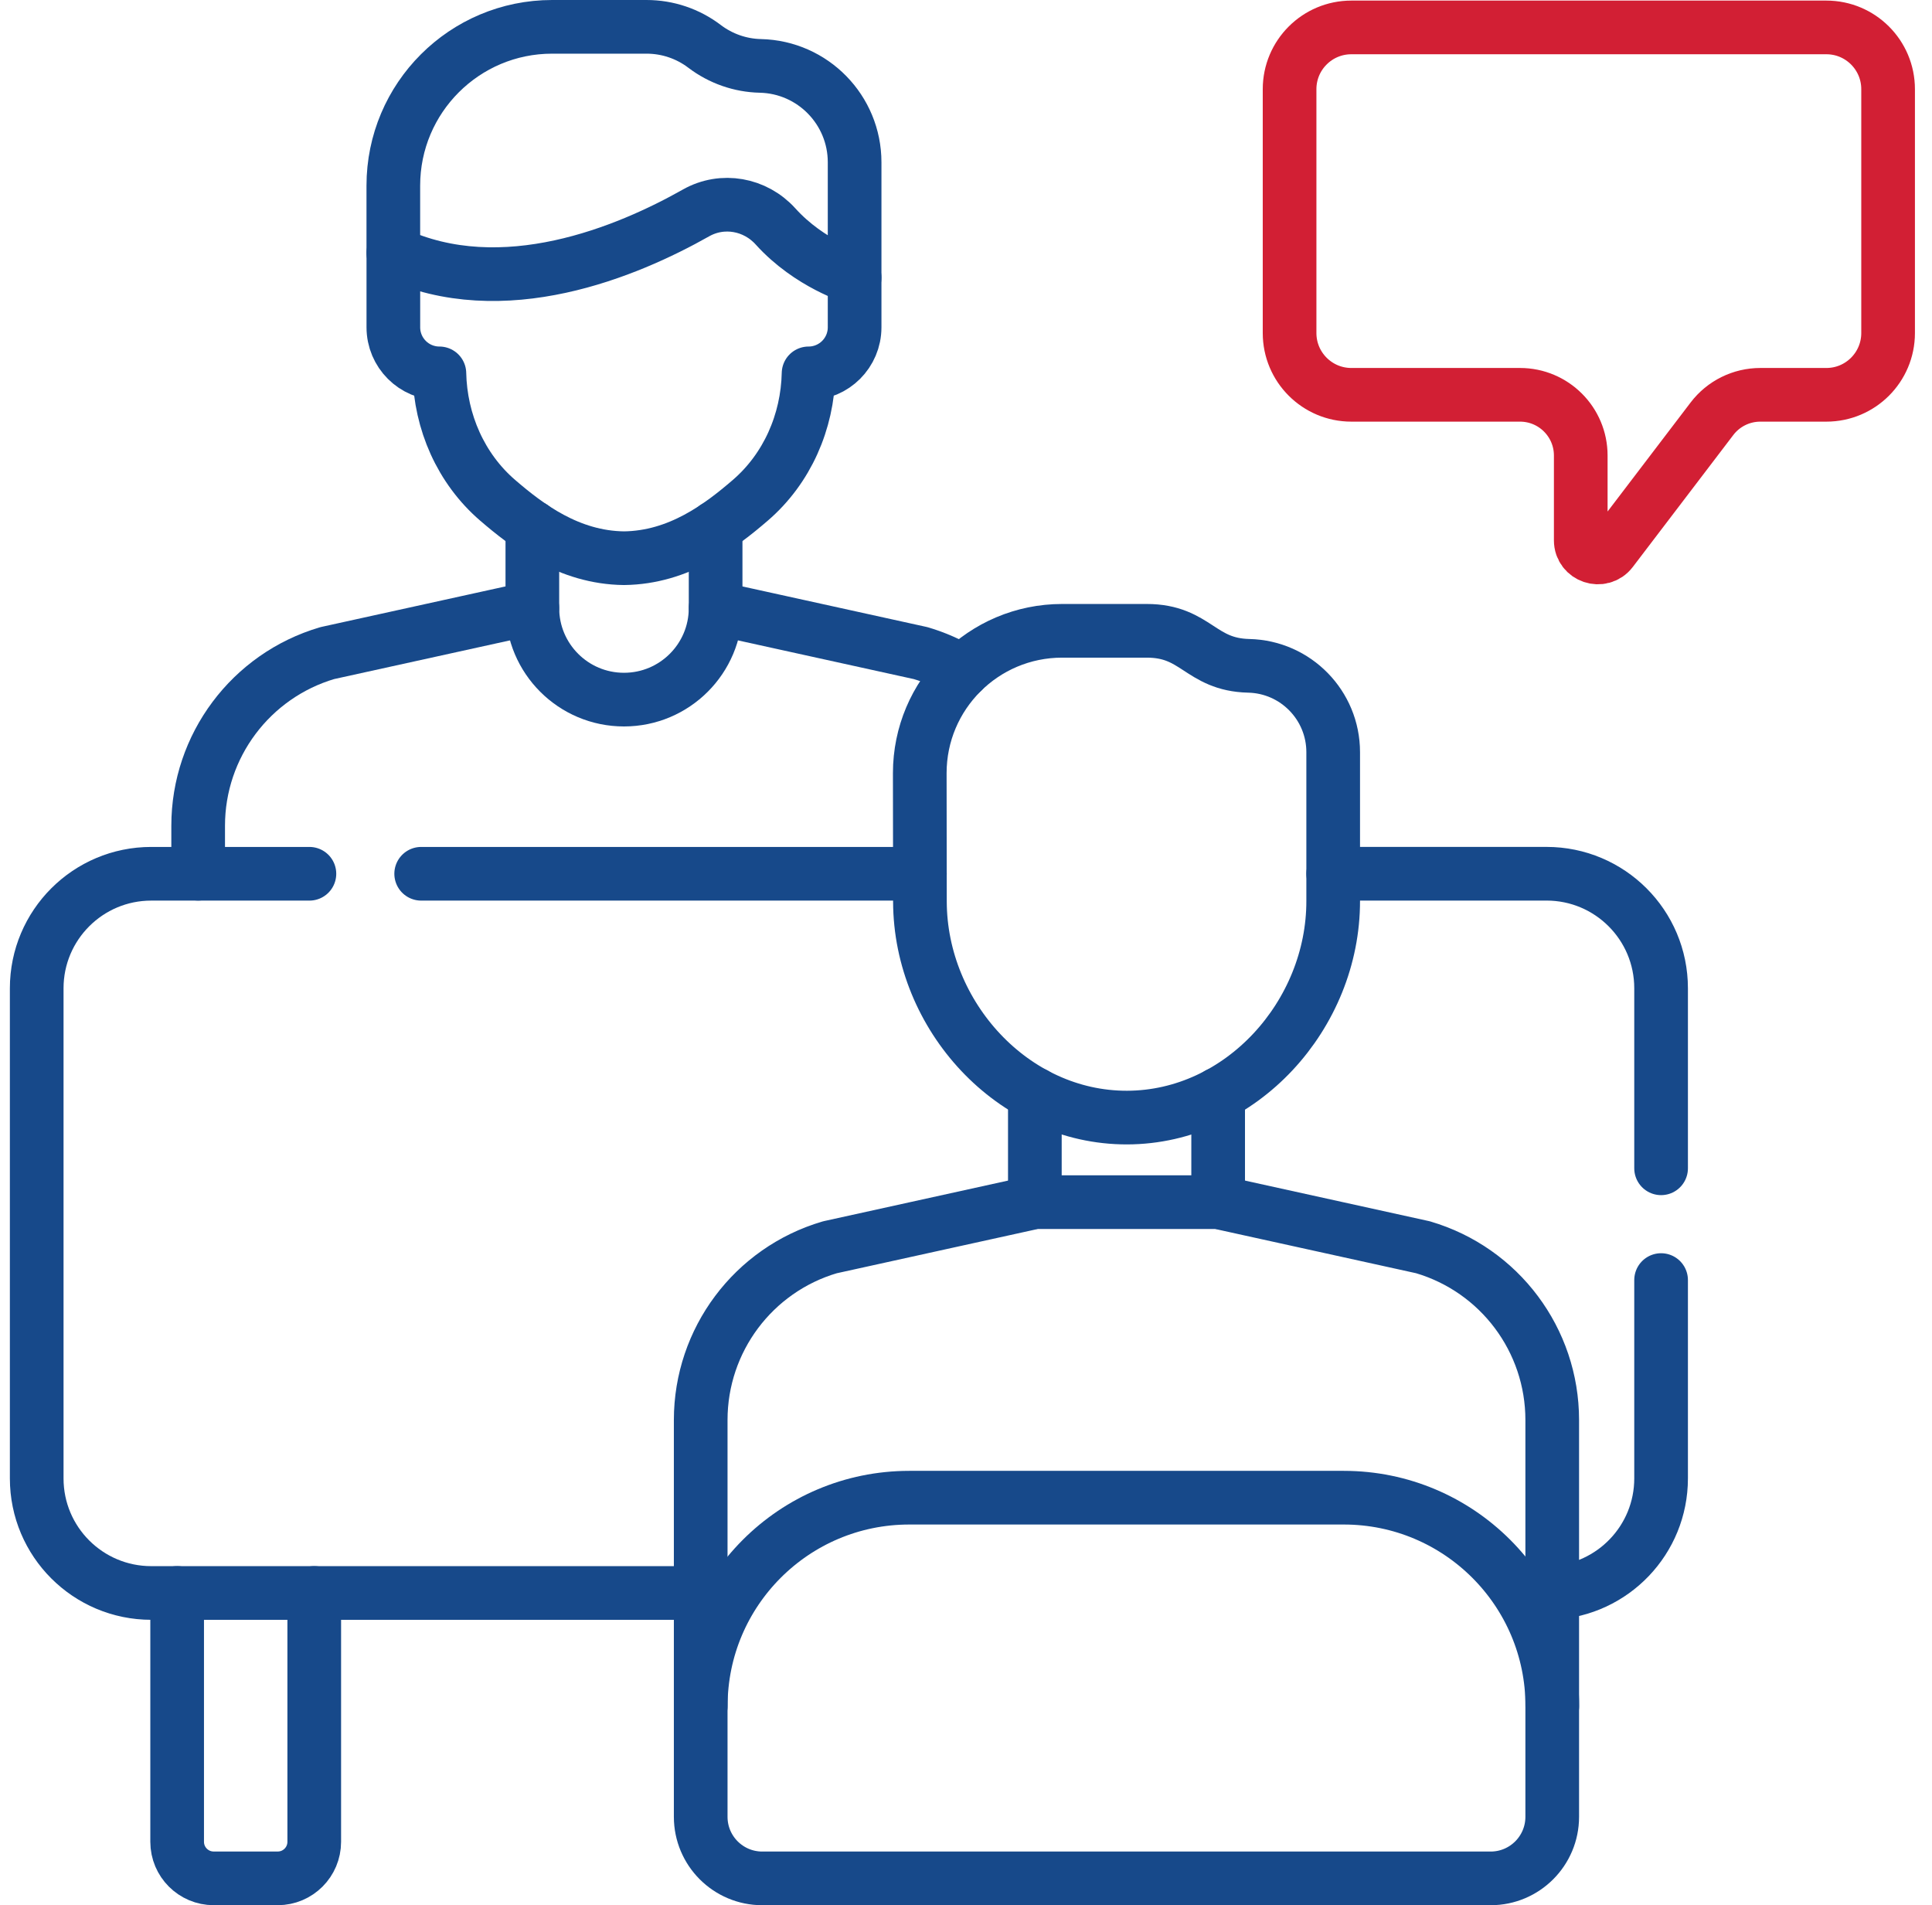
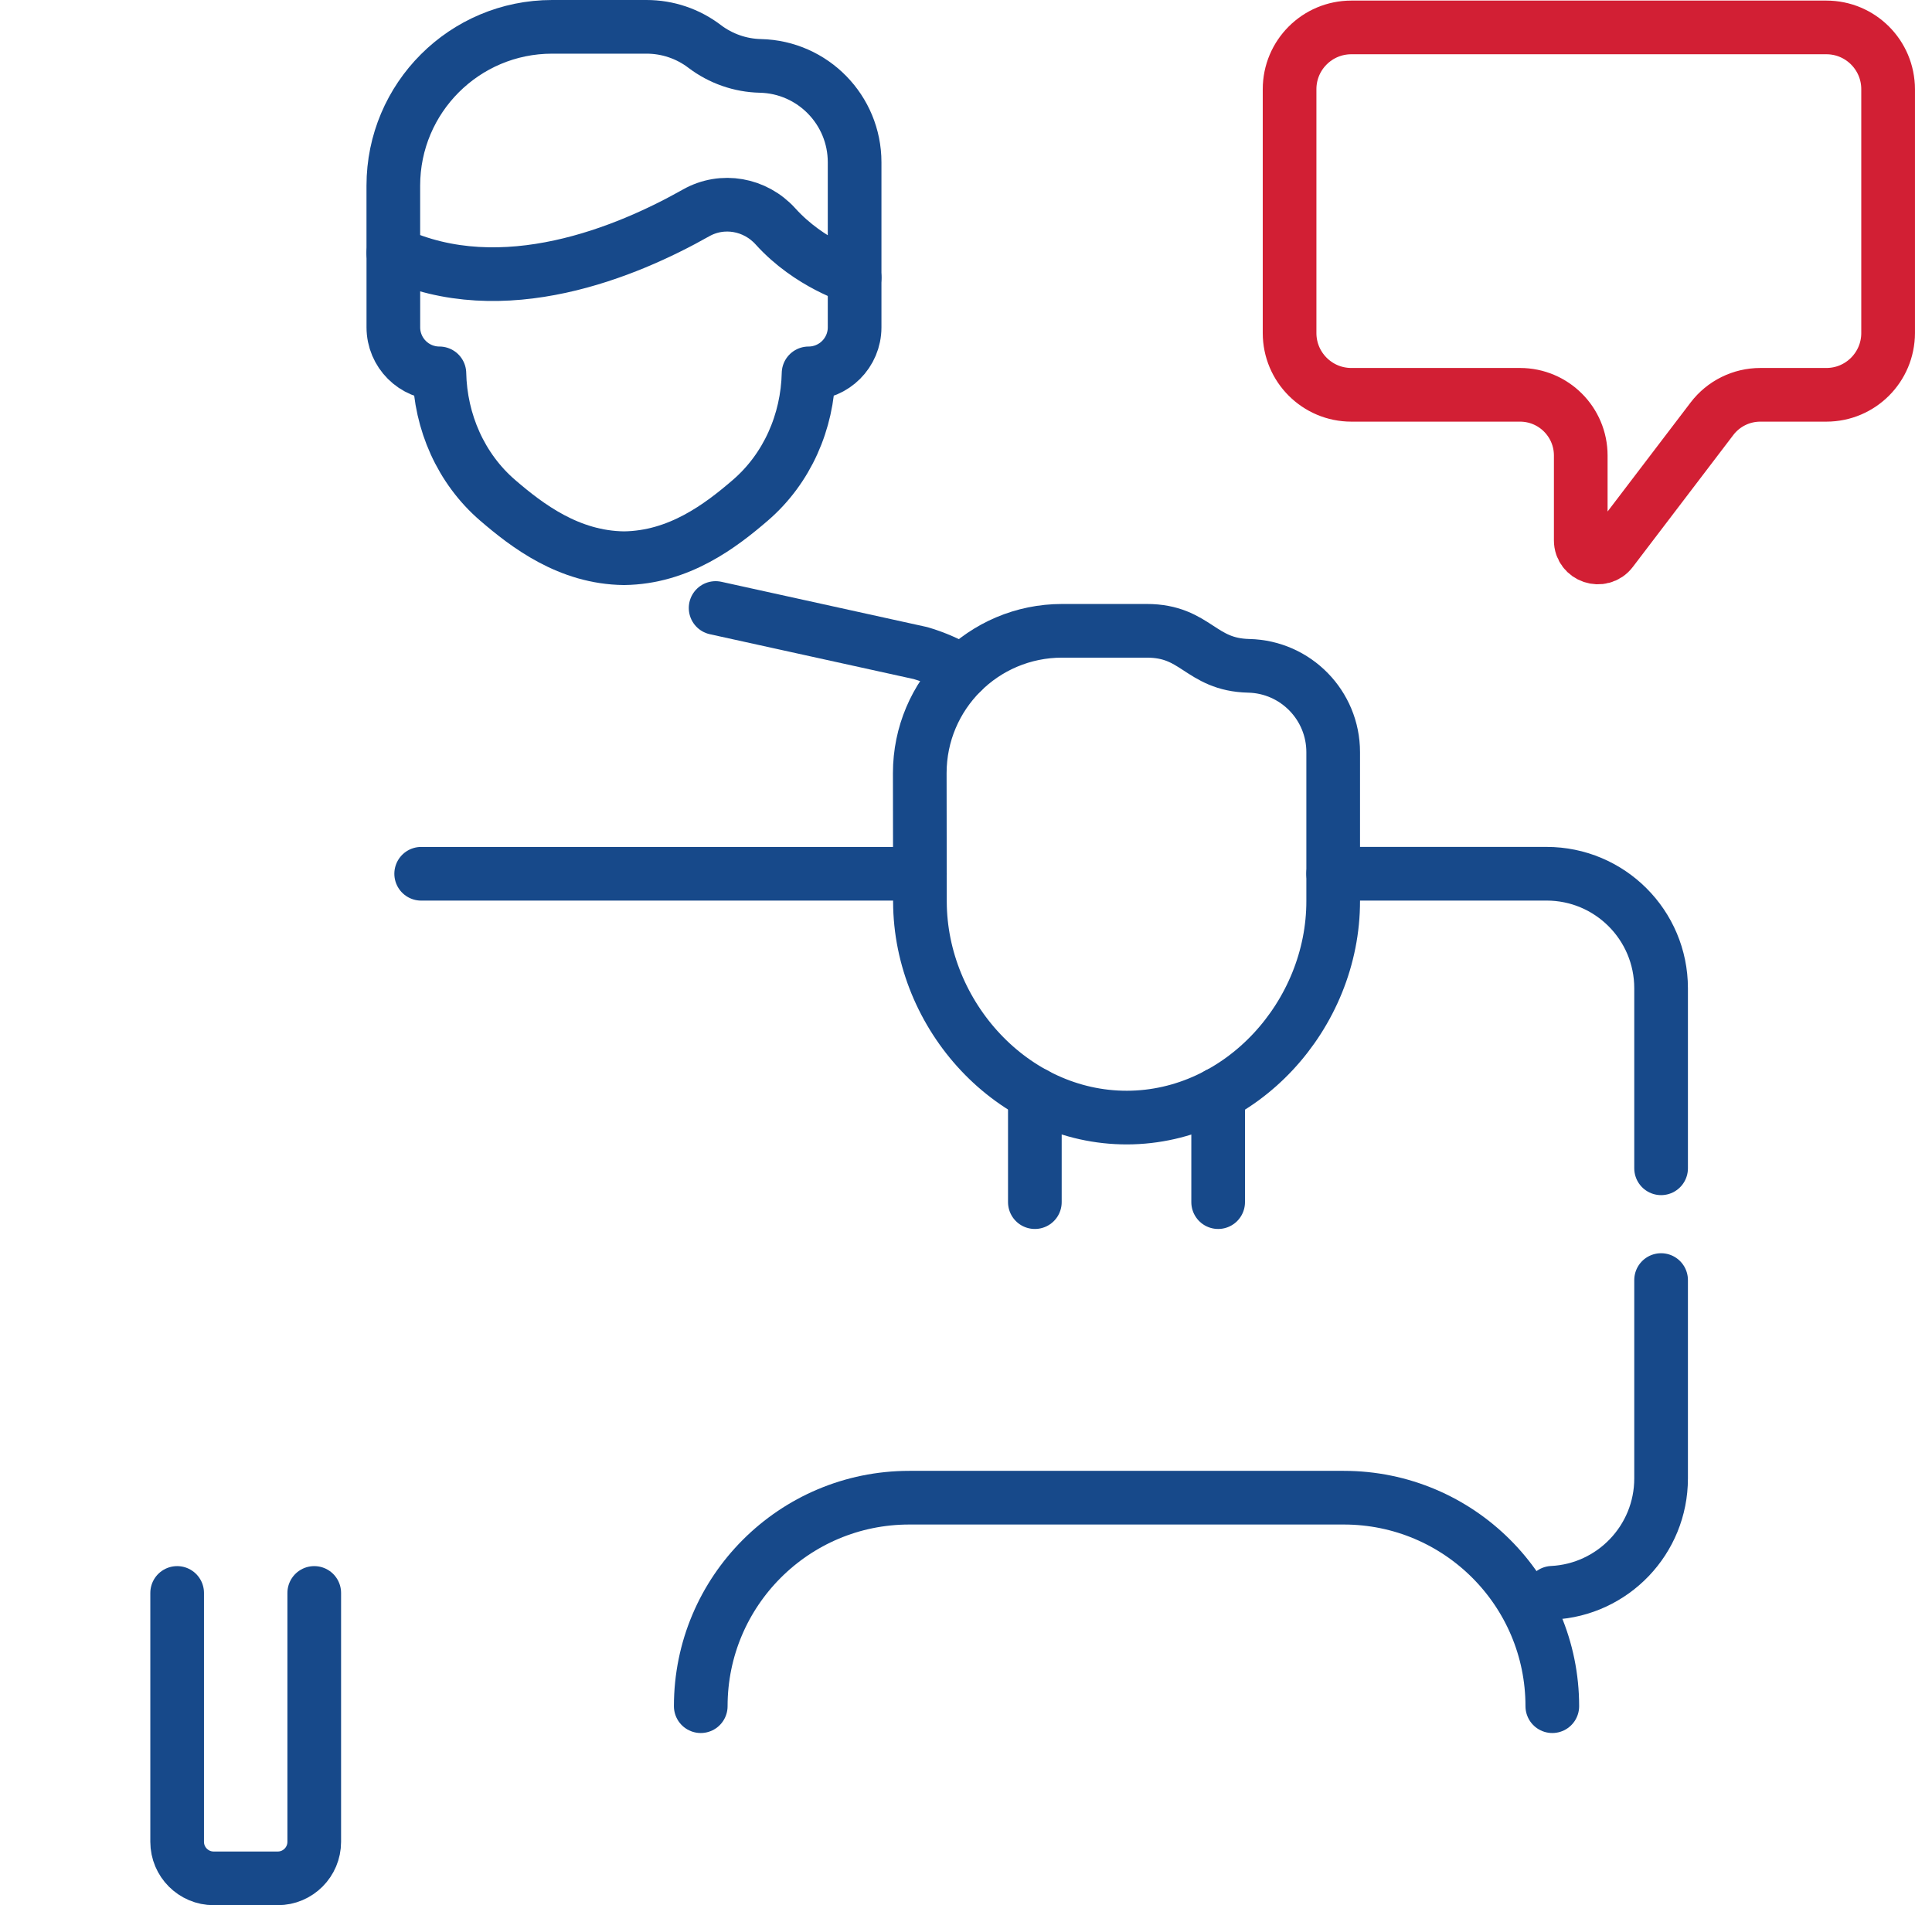
<svg xmlns="http://www.w3.org/2000/svg" width="72" height="71" viewBox="0 0 72 71" fill="none">
-   <path d="M53.036 46.482L45.397 44.8H38.566L30.926 46.482C28.072 47.322 26.113 49.941 26.113 52.917V67.705C26.113 68.973 27.14 70 28.407 70H55.552C56.82 70 57.847 68.973 57.847 67.705V52.917C57.847 49.941 55.888 47.323 53.034 46.482H53.036Z" stroke="#17498A" stroke-width="2" stroke-linecap="round" stroke-linejoin="round" />
  <path d="M49.684 28.031C49.684 26.282 48.287 24.853 46.539 24.813C44.723 24.771 44.584 23.508 42.736 23.508H39.582C36.653 23.508 34.277 25.883 34.277 28.812L34.283 33.601C34.293 37.853 37.75 41.657 42.002 41.648C46.255 41.638 49.695 37.817 49.684 33.565V28.032V28.031Z" stroke="#17498A" stroke-width="2" stroke-linecap="round" stroke-linejoin="round" />
  <path d="M57.85 63.583C57.85 59.292 54.37 55.813 50.079 55.813H33.886C29.594 55.813 26.115 59.292 26.115 63.583" stroke="#17498A" stroke-width="2" stroke-linecap="round" stroke-linejoin="round" />
  <path d="M45.397 44.799V40.776" stroke="#17498A" stroke-width="2" stroke-linecap="round" stroke-linejoin="round" />
  <path d="M38.566 40.773V44.799" stroke="#17498A" stroke-width="2" stroke-linecap="round" stroke-linejoin="round" />
  <path d="M61.904 43.538V36.829C61.904 34.471 59.993 32.561 57.636 32.561H49.684" stroke="#17498A" stroke-width="2" stroke-linecap="round" stroke-linejoin="round" />
  <path d="M57.85 59.357C60.107 59.246 61.904 57.38 61.904 55.095V47.703" stroke="#17498A" stroke-width="2" stroke-linecap="round" stroke-linejoin="round" />
-   <path d="M11.531 32.562H5.636C3.279 32.562 1.368 34.473 1.368 36.83V55.096C1.368 57.454 3.279 59.364 5.636 59.364H26.114" stroke="#17498A" stroke-width="2" stroke-linecap="round" stroke-linejoin="round" />
  <path d="M34.282 32.562H15.696" stroke="#17498A" stroke-width="2" stroke-linecap="round" stroke-linejoin="round" />
  <path d="M6.602 59.363V68.637C6.602 69.389 7.212 69.999 7.964 69.999H10.35C11.102 69.999 11.711 69.389 11.711 68.637V59.363" stroke="#17498A" stroke-width="2" stroke-linecap="round" stroke-linejoin="round" />
-   <path d="M19.839 22.657L12.199 24.338C9.346 25.178 7.385 27.798 7.385 30.771V32.56" stroke="#17498A" stroke-width="2" stroke-linecap="round" stroke-linejoin="round" />
  <path d="M35.868 25.025C35.38 24.731 34.855 24.5 34.309 24.339L26.669 22.658" stroke="#17498A" stroke-width="2" stroke-linecap="round" stroke-linejoin="round" />
-   <path d="M19.839 19.644V22.657C19.839 24.543 21.367 26.072 23.254 26.072C25.141 26.072 26.669 24.543 26.669 22.657V19.644" stroke="#17498A" stroke-width="2" stroke-linecap="round" stroke-linejoin="round" />
  <path d="M31.849 10.346C31.849 10.346 30.171 9.846 28.902 8.439C28.145 7.6 26.922 7.379 25.938 7.935C23.394 9.372 18.739 11.333 14.658 9.427V6.918C14.658 3.649 17.308 1 20.576 1H24.095C24.877 1 25.636 1.255 26.258 1.729C26.858 2.184 27.586 2.44 28.34 2.456C30.29 2.501 31.849 4.096 31.849 6.047V10.346Z" stroke="#17498A" stroke-width="2" stroke-linecap="round" stroke-linejoin="round" />
  <path d="M14.659 9.426V12.198C14.659 13.146 15.427 13.914 16.375 13.914C16.414 15.722 17.173 17.461 18.545 18.643C19.65 19.594 21.202 20.779 23.254 20.802C25.305 20.779 26.858 19.594 27.963 18.643C29.335 17.461 30.094 15.722 30.133 13.914C31.081 13.914 31.849 13.145 31.849 12.198V10.346" stroke="#17498A" stroke-width="2" stroke-linecap="round" stroke-linejoin="round" />
  <path d="M68.062 1.022H50.36C49.09 1.022 48.059 2.052 48.059 3.323V12.412C48.059 13.682 49.09 14.713 50.36 14.713H56.646C57.897 14.713 58.91 15.726 58.91 16.977V20.137C58.91 20.746 59.685 21.007 60.054 20.523L63.8 15.605C64.228 15.043 64.894 14.713 65.602 14.713H68.064C69.334 14.713 70.364 13.682 70.364 12.412V3.323C70.364 2.052 69.334 1.022 68.064 1.022H68.062Z" stroke="#D21F34" stroke-width="2" stroke-linecap="round" stroke-linejoin="round" />
</svg>